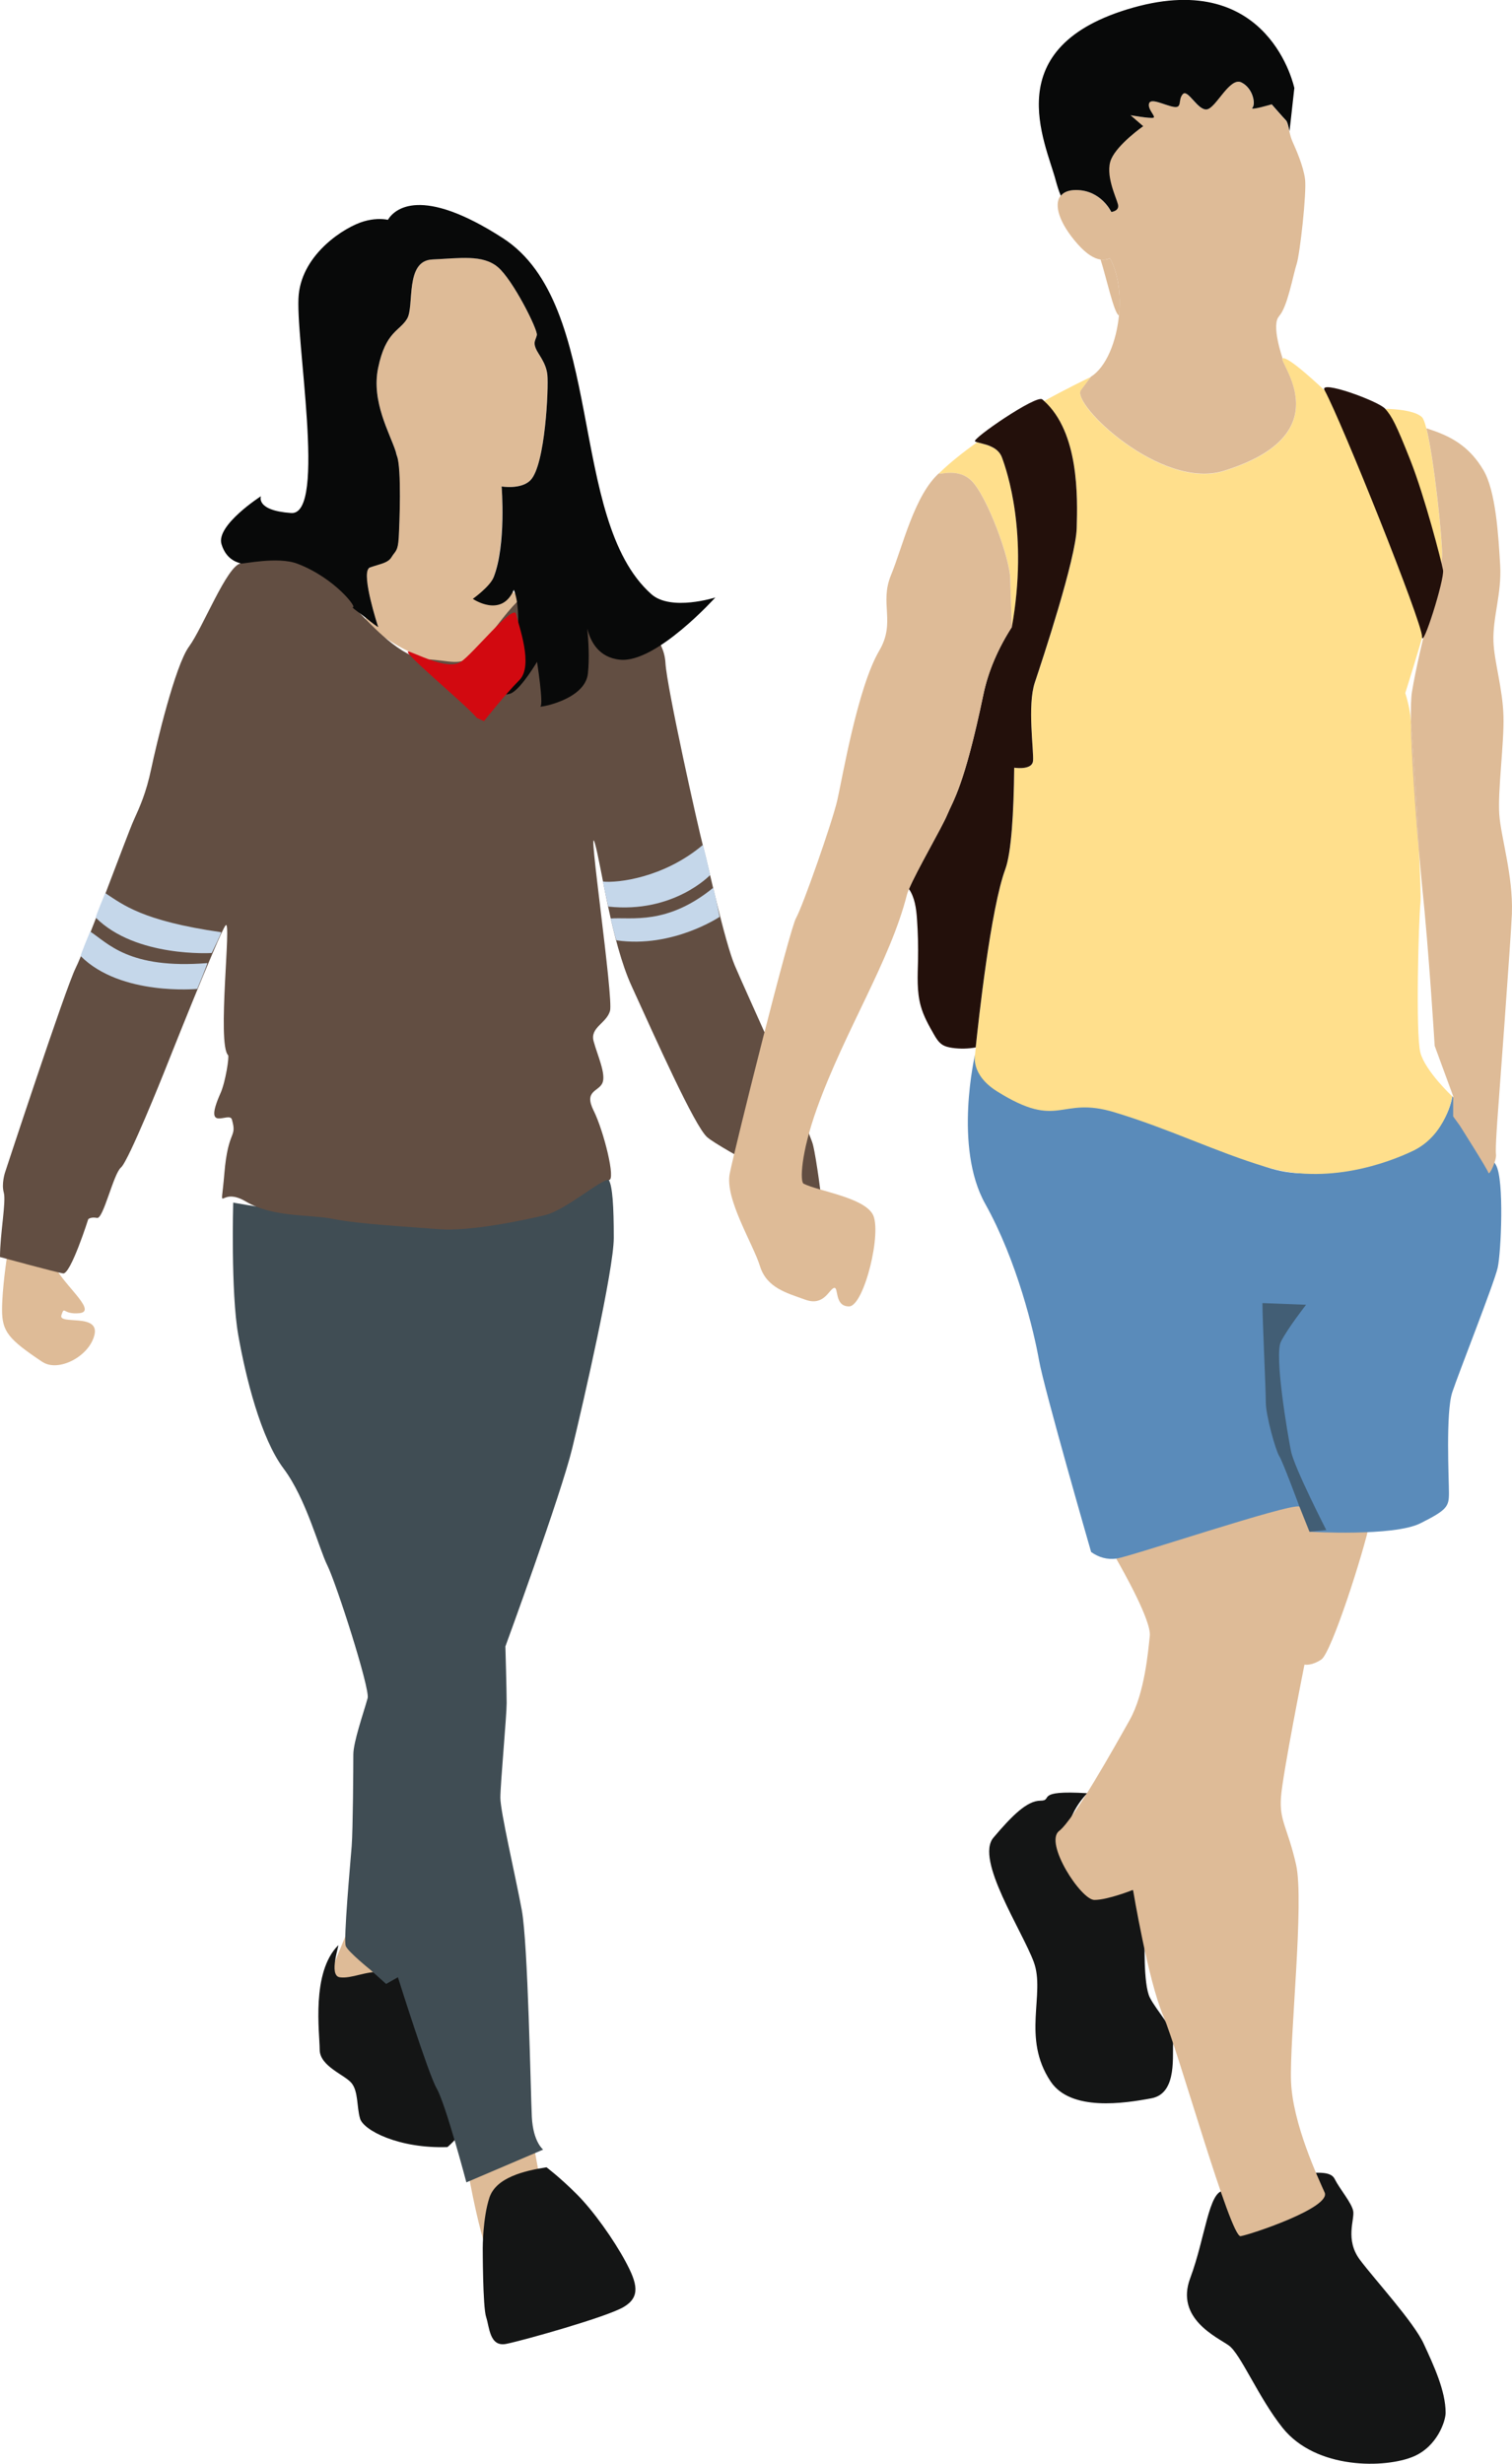
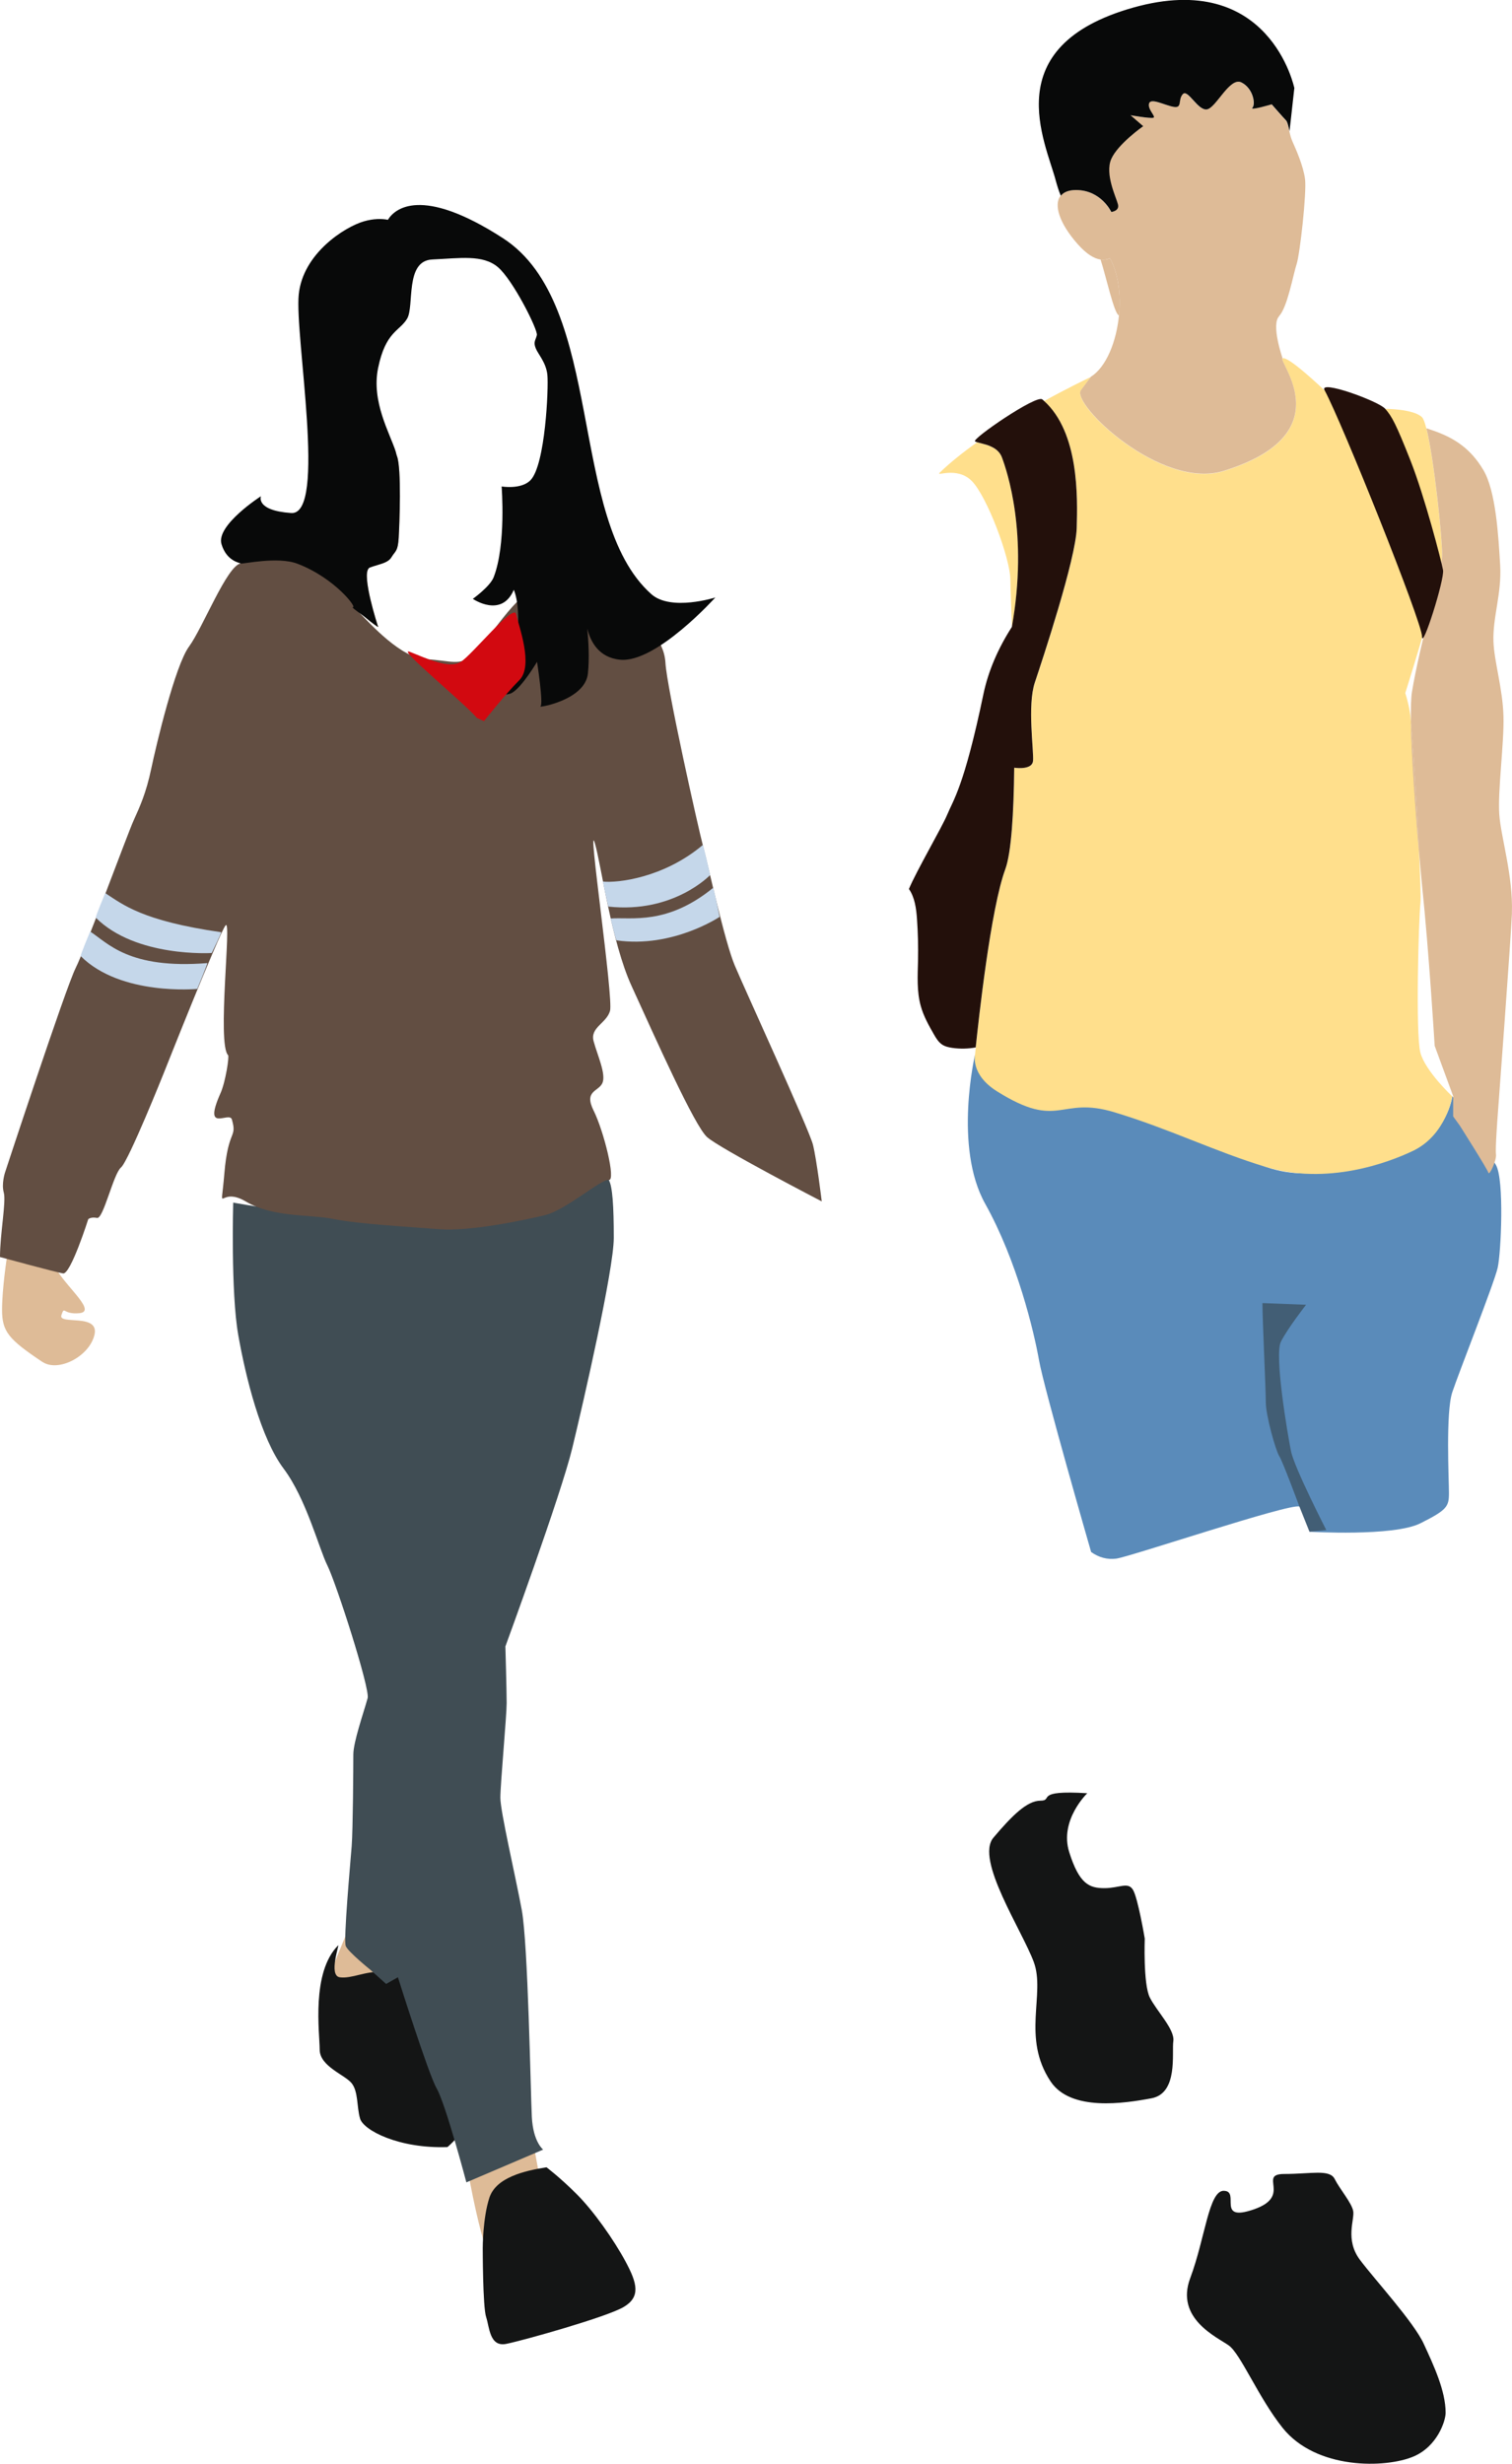
<svg xmlns="http://www.w3.org/2000/svg" id="Ebene_1" data-name="Ebene 1" viewBox="0 0 264.2 430.29">
  <defs>
    <style>
      .cls-1 {
        fill: #ffdf8c;
      }

      .cls-2 {
        fill: #d20910;
      }

      .cls-3 {
        fill: #debb97;
      }

      .cls-4 {
        fill: #c5d7ea;
      }

      .cls-5 {
        fill: #23100b;
      }

      .cls-6 {
        fill: #404d54;
      }

      .cls-7 {
        fill: #080909;
      }

      .cls-8 {
        fill: #141515;
      }

      .cls-9 {
        fill: #425e75;
      }

      .cls-10 {
        fill: #5a8bba;
      }

      .cls-11 {
        fill: #624e42;
      }
    </style>
  </defs>
-   <path class="cls-3" d="m87.65,84.96s.69,10.11-1.39,15.85c-.3.8,5.43,3.74,5.43,3.74,0,0-.54,1.14-1.5,2.71-1.88,3.05-5.41,7.7-9.73,8.38-7.47,1.17-16.37-6.68-16.37-6.68-.07-.38-.15-.75-.22-1.11,1.09.91,2.25,1.75,2.21,1.63-.07-.21-2.93-8.99-1.64-10.24.24-.11.49-.21.73-.32.02-.01.04-.01.06-.02,1.43-.47,2.62-.64,3.19-1.62.67-1.1,1.1-.95,1.25-3.37.15-2.42.52-12.11-.3-14.25-.05-.23-.12-.49-.21-.76-1.01-3.22-4.3-8.75-3.09-14.65,1.32-6.39,3.74-6.39,5.06-8.59,1.32-2.2-.44-10.13,4.41-10.35,4.84-.22,8.8-.89,11.44,1.32,2.64,2.2,7.05,11.01,6.83,11.89-.21.88-.66,1.17-.21,2.27.43,1.1,1.83,2.49,2.05,4.7.22,2.2-.35,15.65-2.94,18.35-1.62,1.69-5.06,1.11-5.06,1.11Z" />
  <path class="cls-3" d="m66.07,109.48c.04.13-1.12-.72-2.21-1.63h0c-.91-4.28-2.23-7.34,0-8.36.19-.08.38-.17.57-.25-1.29,1.25,1.56,10.03,1.64,10.24Z" />
  <path class="cls-3" d="m69.66,93.91c-.15,2.42-.58,2.27-1.25,3.37-.57.97-1.76,1.15-3.19,1.62,1.91-.83,3.57-1.71,3.92-4.04.44-2.86.89-12.11.22-15.2.81,2.13.44,11.83.3,14.25Z" />
  <path class="cls-3" d="m7.41,237.86c-5.91-3.95-7.05-5.29-7.05-9.1s.88-9.4.88-9.4c0,0,6.75-.59,8.81,2.64,2.06,3.23,6.75,7.05,3.82,7.34-2.94.29-2.55-1.41-3.14.35-.59,1.76,6.66-.4,5.78,3.41s-6.33,6.61-9.1,4.75Z" />
  <path class="cls-3" d="m81.7,378.8s2.64,15.27,4.7,16.74c2.06,1.47,8.81-8.22,8.81-9.4s-2.06-12.04-2.06-12.04l-11.45,4.7Z" />
  <path class="cls-3" d="m61.15,336.22l-4.11,9.98s4.4,2.64,5.29,2.35,4.4-1.47,4.4-1.47l-2.06-7.93-3.52-2.94Z" />
  <path class="cls-8" d="m78.18,374.98c-8.52.29-14.68-2.94-15.27-4.99-.59-2.06-.29-4.7-1.47-6.17s-5.58-2.94-5.58-5.87-1.51-13.46,3.23-18.2c.29-.29-1.76,5.29.29,5.58,2.06.29,4.7-1.17,7.05-.88,2.35.29,6.46,1.17,7.93,4.11,1.47,2.94,8.22,17.91,7.63,20.85-.59,2.94-3.82,5.58-3.82,5.58Z" />
  <path class="cls-8" d="m95.5,378.51c-3.82.59-8.81,1.76-9.98,5.29s-1.17,8.81-1.17,8.81c0,0,0,10.28.59,12.04.59,1.76.59,5.29,3.52,4.7,2.94-.59,17.62-4.7,20.55-6.46,2.94-1.76,2.35-4.11.29-7.93-2.06-3.82-5.58-8.81-8.52-11.75s-5.29-4.7-5.29-4.7Z" />
  <path class="cls-8" d="m213.83,382.62c2.99,0-1.47,5.58,5.29,3.23,6.75-2.35.59-6.17,5.29-6.17s7.93-.88,8.81.88c.88,1.76,2.94,4.11,3.23,5.58.29,1.47-1.47,4.99,1.17,8.52,2.64,3.52,9.4,10.86,11.16,14.68,1.76,3.82,3.82,8.21,3.82,12.04,0,1.47-1.47,5.87-5.58,7.63-4.89,2.09-17.03,2.35-22.9-4.99-4.22-5.28-7.34-12.92-9.4-14.39s-9.4-4.7-6.75-11.75c2.64-7.05,3.23-15.27,5.87-15.27Z" />
  <path class="cls-8" d="m189.98,313.19s-4.91,4.7-3.15,10.28c1.76,5.58,3.51,6.29,6.15,6.29s4.11-1.17,4.99.29c.88,1.47,2.06,8.52,2.06,8.52,0,0-.29,7.93.88,10.28s4.4,5.58,4.11,7.63.88,9.1-3.82,9.98c-4.7.88-14.09,2.35-17.62-2.94-5.11-7.67-.88-15.27-2.94-20.85s-10.28-17.91-7.05-21.73c3.23-3.82,5.87-6.46,8.22-6.46s-1.25-1.89,8.15-1.3Z" />
-   <path class="cls-3" d="m195.04,272.21c1.17,2.06,6.17,10.86,5.87,13.51-.29,2.64-.88,9.98-3.52,14.68-2.64,4.7-9.69,17.32-12.33,19.38-2.64,2.06,3.82,12.04,6.17,12.04s6.75-1.76,6.75-1.76c0,0,2.64,15.86,5.29,22.02,2.64,6.17,11.74,38.76,13.51,38.46,1.76-.29,15.86-4.99,14.68-7.63s-5.58-12.04-5.87-19.38c-.29-7.34,2.35-31.42.88-37.88-1.47-6.46-2.94-7.63-2.64-11.74.29-4.11,4.11-23.2,4.11-23.2,0,0,1.17.29,2.94-.88,1.76-1.17,7.34-18.5,8.52-24.08s-12.63-4.7-12.63-4.7l-31.71,11.16Z" />
  <path class="cls-10" d="m190.64,271.04q2.06,1.47,4.4,1.17c2.35-.29,30.24-9.69,32.01-9.1,1.76.59,1.76,4.4,1.76,4.4,0,0,14.68.88,19.38-1.47,4.7-2.35,4.99-2.94,4.99-5.29s-.59-14.09.59-17.62,7.34-19.09,7.93-21.73c.59-2.64,1.17-15.27-.29-17.91-1.47-2.64-7.63-12.04-7.63-12.04,0,0-.88,7.05-7.93,9.1-7.05,2.06-15.56,6.46-24.66,3.23-9.1-3.23-20.26-9.1-26.43-9.98s-19.09-.88-21.14-4.11c-2.06-3.23-3.23-5.58-3.23-5.58,0,0-3.82,16.15,1.76,26.13,5.58,9.98,8.52,22.32,9.4,27.31s9.1,33.47,9.1,33.47Z" />
  <path class="cls-1" d="m176.55,101.32c0-3.82-4.11-14.68-6.75-17.32s-6.43-.64-5.58-1.47c1.86-1.8,4.11-3.58,6.51-5.28,1.03.34,3.58.59,4.35,2.64.88,2.36,4.66,13.29,1.74,29.62-.15-4.2-.27-7.25-.27-8.19Z" />
  <path class="cls-1" d="m253.77,191.46s-1.03,6.76-6.9,9.55c-4.39,2.09-14.97,6.02-25.69,2.79-8.87-2.68-16.74-6.61-26.43-9.54-9.69-2.94-9.54,3.23-20.55-3.67-4.7-2.94-3.82-6.46-3.82-6.46,0,0,.04-.42.12-1.18.52-4.96,2.62-24.23,5.17-31.12,1.07-2.9,1.48-9.86,1.56-17.73.77.09,3.16.27,3.29-1.2.15-1.75-1.03-9.69.3-13.65,1.32-3.96,7.19-21.58,7.33-27.01.15-5.35.43-16.66-5.72-22.19,4.16-2.29,7.41-3.85,8.08-4.16.02-.01.04-.02.06-.03.02,0,.03-.01.04-.02h.01c-.05.07-.32.43-1.74,2.34-1.77,2.35,13.95,17.5,24.95,14.1,20.85-6.47,9.4-19.09,10.28-19.68.88-.59,7.33,5.58,7.33,5.58l10.58,3.22s4.99,0,6.46,1.47c.24.24.5.94.76,1.97,1.32,5.23,2.76,18.93,2.76,22.12,0,1.47-.95,5.36-2.12,9.6,0,.01-.01.02-.01.03-1.88,6.78-4.32,14.45-4.32,14.45,0,0,.59,1.76.88,3.82.03.19.06.59.12,1.18v.06c.11,6.35.86,16.19,1.4,22.55.22,4.58.35,8.22.25,9.09-.3,2.64-.88,22.9,0,26.13.88,3.23,5.58,7.63,5.58,7.63Z" />
  <path class="cls-3" d="m247.93,148.61c-.54-6.36-1.29-16.2-1.4-22.55.32,3.77,1,14.57,1.4,22.55Z" />
  <path class="cls-3" d="m264.19,159.46c-.15,4.11-2.49,35.38-2.49,35.38,0,0-.44,5.73-.3,6.75.15,1.03-1.17,3.82-1.32,3.23-.15-.59-4.99-8.22-4.99-8.22l-1.17-1.62v-3.53l-3.23-8.8s-1.03-16.89-2.2-27.9c-.03-.33-.26-2.74-.55-6.15-.39-7.98-1.08-18.78-1.4-22.55v-.06c-.04-2.28.01-4.11.18-5.15.62-3.82,2.03-9.79,3.15-14.3,0-.01.01-.02.01-.03,1.17-4.24,2.12-8.13,2.12-9.6,0-3.19-1.44-16.89-2.76-22.12.45.15.84.29,1.14.39,3.83,1.32,6.62,3.22,8.81,6.9,2.2,3.67,2.64,11.59,2.94,16.58.3,5-1.32,9.11-1.17,13.37.12,3.53,1.62,8.22,1.75,13.06.14,4.55-1.03,13.06-.73,17.17.29,3.97,2.43,10.73,2.2,17.18Z" />
-   <path class="cls-3" d="m247.93,148.61c-.54-6.36-1.29-16.2-1.4-22.55.32,3.77,1,14.57,1.4,22.55Z" />
+   <path class="cls-3" d="m247.93,148.61c-.54-6.36-1.29-16.2-1.4-22.55.32,3.77,1,14.57,1.4,22.55" />
  <path class="cls-3" d="m223.52,55.22c-1.47,1.47.59,7.34.59,7.34-.89.59,10.57,13.21-10.28,19.68-11,3.4-26.72-11.75-24.95-14.1,1.43-1.9,1.69-2.26,1.74-2.34,0-.01.01-.01.01-.01,2.64-1.66,4.46-6.11,4.9-10.78.34-3.55-.12-7.24-1.59-9.91-.49.22-1.03.32-1.65.23h-.01c-1.09-.17-2.42-.93-4.01-2.74-3.14-3.56-4.2-6.82-2.95-8.4.51-.64,1.38-1,2.65-1,4.41,0,6.17,3.83,6.17,3.83,0,0,1.47-.15,1.17-1.32-.3-1.17-2.35-5.28-1.17-7.94,1.17-2.64,5.58-5.72,5.58-5.72l-2.21-1.91s3.38.59,3.96.44c.59-.15-1.02-1.47-.73-2.49.3-1.04,2.64.29,4.26.58,1.62.3.73-1.17,1.62-2.2.88-1.03,2.64,2.94,4.25,2.64,1.62-.3,3.97-5.73,6.02-4.7,2.06,1.04,2.49,3.82,1.91,4.41-.59.59,3.37-.59,3.37-.59,0,0,2.06,2.36,2.49,2.79.26.26.42,1.04.63,1.89.13.6.3,1.25.54,1.79.59,1.32,1.91,4.26,2.21,6.6s-.89,13.06-1.47,14.83c-.59,1.76-1.62,7.63-3.09,9.1Z" />
  <path class="cls-3" d="m193.95,45.11c1.47,2.67,1.92,6.36,1.59,9.91l-.05.05c-.83-.35-2.17-6.58-3.18-9.73.62.08,1.16-.01,1.65-.23Z" />
  <path class="cls-7" d="m226.16,15.44l-.83,7.46c-.21-.86-.37-1.63-.63-1.89-.43-.43-2.49-2.79-2.49-2.79,0,0-3.96,1.18-3.37.59.58-.59.15-3.37-1.91-4.41-2.05-1.03-4.41,4.41-6.02,4.7-1.61.3-3.37-3.67-4.25-2.64-.89,1.02,0,2.49-1.62,2.2-1.62-.3-3.96-1.62-4.26-.58-.3,1.03,1.32,2.35.73,2.49-.58.15-3.96-.44-3.96-.44l2.21,1.91s-4.41,3.08-5.58,5.72c-1.17,2.65.88,6.76,1.17,7.94.3,1.17-1.17,1.32-1.17,1.32,0,0-1.76-3.83-6.17-3.83-1.27,0-2.15.36-2.65,1-.34-.81-.62-1.69-.87-2.61-1.76-6.75-10.43-23.49,13.51-30.25,23.93-6.75,28.18,14.1,28.18,14.1Z" />
  <path class="cls-5" d="m188.14,92.22c-.15,5.43-6.01,23.05-7.33,27.01s-.15,11.9-.3,13.65c-.13,1.48-2.52,1.3-3.29,1.2-.08,7.87-.5,14.84-1.56,17.73-2.55,6.89-4.65,26.17-5.17,31.12-1.34.25-2.74.27-4.09.08-.62-.1-1.26-.23-1.78-.58-.64-.43-1.06-1.12-1.44-1.79-.9-1.57-1.8-3.17-2.28-4.91-.73-2.58-.55-5.32-.49-7.99.05-2.42-.01-4.84-.18-7.26-.13-1.82-.39-3.77-1.41-5.22,1.34-3.21,5.77-10.76,6.7-13,1.02-2.49,2.94-4.84,6.31-20.99.86-4.11,2.6-8.08,4.98-11.78,2.92-16.33-.87-27.27-1.74-29.62-.77-2.05-3.33-2.3-4.35-2.64-.16-.04-.27-.1-.35-.15-.58-.43,10.73-8.19,11.75-7.33.11.08.2.17.3.26,6.15,5.54,5.87,16.85,5.72,22.19Z" />
  <path class="cls-5" d="m231.45,68.15c3.09,5.72,17.03,40.52,17.03,43.01s3.96-9.98,3.67-11.6c-.29-1.61-3.23-12.92-5.73-19.23-2.5-6.31-3.22-7.64-4.4-8.96s-11.61-5.13-10.58-3.22Z" />
  <path class="cls-6" d="m81.48,381.15l13.43-5.73s-1.76-1.32-1.98-5.73-.66-30.17-1.76-36.12-3.74-17.18-3.74-19.6,1.1-14.31,1.1-16.52-.22-9.91-.22-9.91c0,0,9.69-26.43,11.67-34.57,1.98-8.15,7.27-31.27,7.27-36.78s-.22-9.03-.88-10.13c-.66-1.1-7.27,5.07-14.53,6.17s-12.11,1.32-20.7.66c-8.59-.66-17.18-.88-22.02-1.54-4.84-.66-8.37-1.32-8.37-1.32,0,0-.44,15.64.88,23.12,1.32,7.49,3.96,18.06,7.93,23.34,3.96,5.29,6.17,13.95,7.63,16.88,1.56,3.11,7.49,21.58,7.05,23.2-.68,2.48-2.5,7.63-2.5,9.84s-.07,13.14-.29,16-1.47,16.44-1.03,17.47c.44,1.03,4.26,4.11,4.26,4.11l2.79,2.5,2.06-1.17s5.31,16.88,6.75,19.38c1.61,2.79,5.21,16.44,5.21,16.44Z" />
  <path class="cls-11" d="m0,219.51c0-3.96,1.1-9.69.66-11.23-.44-1.54.22-3.52.22-3.52,0,0,10.57-32.15,12.33-35.68,1.76-3.52,9.03-23.34,10.13-25.77s2.2-4.84,3.08-9.03c.88-4.18,4.18-18.06,6.61-21.36,2.42-3.3,6.61-14.09,9.03-14.53,2.42-.44,16.52-3.96,17.84-3.52,1.32.44,2.86,1.1,2.86,3.08s-1.98,7.05,0,9.03,7.27,7.93,11.67,8.15c4.4.22,5.95,1.32,8.37-.88,2.42-2.2,7.71-11.23,11.01-11.23s13.87,0,16.3,2.86c2.42,2.86,5.95,5.73,6.17,9.91.22,4.18,5.73,28.85,6.61,32.15s3.74,16.52,5.51,20.7c1.76,4.18,12.99,28.63,13.65,31.27.66,2.64,1.54,9.91,1.54,9.91,0,0-17.84-9.25-20.04-11.23s-8.85-16.88-13.21-26.43c-3.52-7.71-5.29-21.14-6.39-24.88-1.43-4.86,3.3,27.09,2.64,29.29-.66,2.2-3.52,2.86-2.86,5.29s2.2,5.73,1.54,7.27c-.66,1.54-3.3,1.32-1.54,4.84,1.76,3.52,3.96,12.33,2.64,12.11-1.32-.22-7.49,5.29-11.23,6.17-3.74.88-12.99,2.86-18.5,2.42-5.51-.44-13.87-.88-18.28-1.76-4.4-.88-10.57-.22-15.42-3.08-4.84-2.86-4.4,3.08-3.74-4.84.66-7.93,2.28-6.12,1.32-9.47-.44-1.54-5.18,2.57-1.98-4.62.88-1.98,1.54-6.39,1.32-6.61-1.98-1.98.66-24-.44-22.68-1.1,1.32-10.79,25.77-10.79,25.77,0,0-6.17,15.42-7.49,16.52-1.32,1.1-3.08,9.03-4.18,8.81s-1.54.22-1.54.22c0,0-3.08,9.69-4.4,9.47-1.32-.22-11.01-2.86-11.01-2.86Z" />
  <path class="cls-4" d="m18.39,155.98c3.08,1.98,6.39,4.84,20.26,6.83.11.02-1.65,3.63-1.65,3.63,0,0-13.25.84-20.26-6.17-.11-.11,1.65-4.29,1.65-4.29Z" />
  <path class="cls-4" d="m15.75,162.69c3.08,1.98,6.72,6.61,20.48,5.51.11,0-1.76,4.51-1.76,4.51,0,0-13.36,1.28-20.37-5.73-.11-.11,1.65-4.29,1.65-4.29Z" />
  <path class="cls-4" d="m105.34,153.96c2.61.29,10.68-.67,17.47-6.39.08-.07,1.28,5.25,1.28,5.25,0,0-6.39,6.75-17.8,5.51-.04,0-.95-4.36-.95-4.36Z" />
  <path class="cls-4" d="m106.7,160.41c3.66-.26,9.83,1.22,17.91-5.35.09-.07,1.14,5.06,1.14,5.06,0,0-8.21,5.52-18.02,4.11-.15-.02-1.03-3.83-1.03-3.83Z" />
  <path class="cls-7" d="m125.03,104.31s-10.34,11.5-16.65,10.91c-3.76-.35-5.21-3.19-5.76-5.44.21,2.16.39,5.21.11,7.86-.52,4.7-8.89,6.02-8.3,5.73.58-.3-.59-7.78-.59-7.78,0,0-2.64,4.47-4.41,5.43-1.75.95-6.38-.67-6.38-.67,0,0,1.99-.66,4.85-2.35,2.56-1.51,3.43-11.33,1.88-14.99-2.15,5.02-7.16,1.58-7.16,1.58,0,0,3.01-2.15,3.64-3.78,2.21-5.69,1.39-15.85,1.39-15.85,0,0,3.45.58,5.06-1.11,2.59-2.69,3.16-16.15,2.94-18.35-.22-2.21-1.62-3.6-2.05-4.7-.44-1.1,0-1.39.21-2.27.22-.88-4.19-9.69-6.83-11.89-2.64-2.21-6.6-1.54-11.44-1.32-4.85.21-3.09,8.15-4.41,10.35-1.32,2.2-3.74,2.2-5.06,8.59-1.22,5.9,2.07,11.42,3.09,14.65.07.33.15.58.21.76.81,2.13.44,11.83.3,14.25-.15,2.42-.58,2.27-1.25,3.37-.57.97-1.76,1.15-3.19,1.62-.02.01-.04.01-.06.02-.18.06-.37.13-.56.2-.06.02-.12.06-.17.12-1.29,1.25,1.56,10.03,1.64,10.24.04.13-1.12-.72-2.21-1.63h0c-.76-.63-2.04-1.43-2.31-1.82,1.16.45-2.95-5.07-9.6-7.59-3.48-1.32-9.59.11-9.89-.04-.29-.15-2.49-.44-3.37-3.38-.99-3.3,6.9-8.37,6.9-8.37,0,0-1.03,2.5,5.28,2.94,6.31.43.58-30.98,1.32-38.17.73-7.2,8.07-11.81,11.38-12.77,1.68-.49,3.16-.48,4.2-.27,1.14-1.88,5.76-6.06,20.1,3.21,18.06,11.67,11.17,49.01,25.92,62.16,3.44,3.07,11.23.58,11.23.58Z" />
  <path class="cls-9" d="m220.59,227.58c0,2.94.59,14.97.59,17.32s1.76,8.52,2.35,9.4c.59.88,3.52,8.81,3.52,8.81l1.76,4.4,2.94-.29s-5.58-10.86-6.17-13.8c-.59-2.94-2.94-16.74-1.76-19.09s4.4-6.46,4.4-6.46l-7.63-.29Z" />
  <path class="cls-2" d="m83.32,125.37c-1.96-2.39-14.46-12.63-11.65-11.51,2.81,1.12,6.76,2.99,8.78,1.78,2.03-1.22,9.3-10.35,9.73-8.38s3.1,8.99.57,11.52c-2.53,2.53-6.18,7.16-6.18,7.16l-1.26-.56Z" />
-   <path class="cls-3" d="m176.82,109.51c-2.38,3.7-4.12,7.67-4.98,11.78-3.37,16.15-5.28,18.49-6.31,20.99-.93,2.24-5.36,9.79-6.7,13-.17.38-.29.71-.35.95-2.94,11.6-10.76,23.58-15.71,37.29-2.87,7.97-2.99,12.88-2.35,13.21,2.63,1.31,10.28,2.35,12.04,5.28,1.76,2.94-1.47,16.15-4.11,16.15s-1.75-3.52-2.64-3.22c-.88.3-1.75,3.22-4.99,2.05-3.23-1.17-6.75-2.05-7.93-5.87-1.17-3.83-6.17-11.75-5.28-16.16.88-4.4,10.42-42.57,11.59-44.63,1.17-2.05,6.32-16.74,7.2-20.55.88-3.82,3.54-19.68,7.33-26.13,2.94-4.99,0-8.22,2.06-13.21,2.05-4.99,4.11-14.1,8.52-17.91-.85.82,2.94-1.17,5.58,1.47s6.75,13.51,6.75,17.32c0,.94.13,3.99.27,8.19Z" />
</svg>